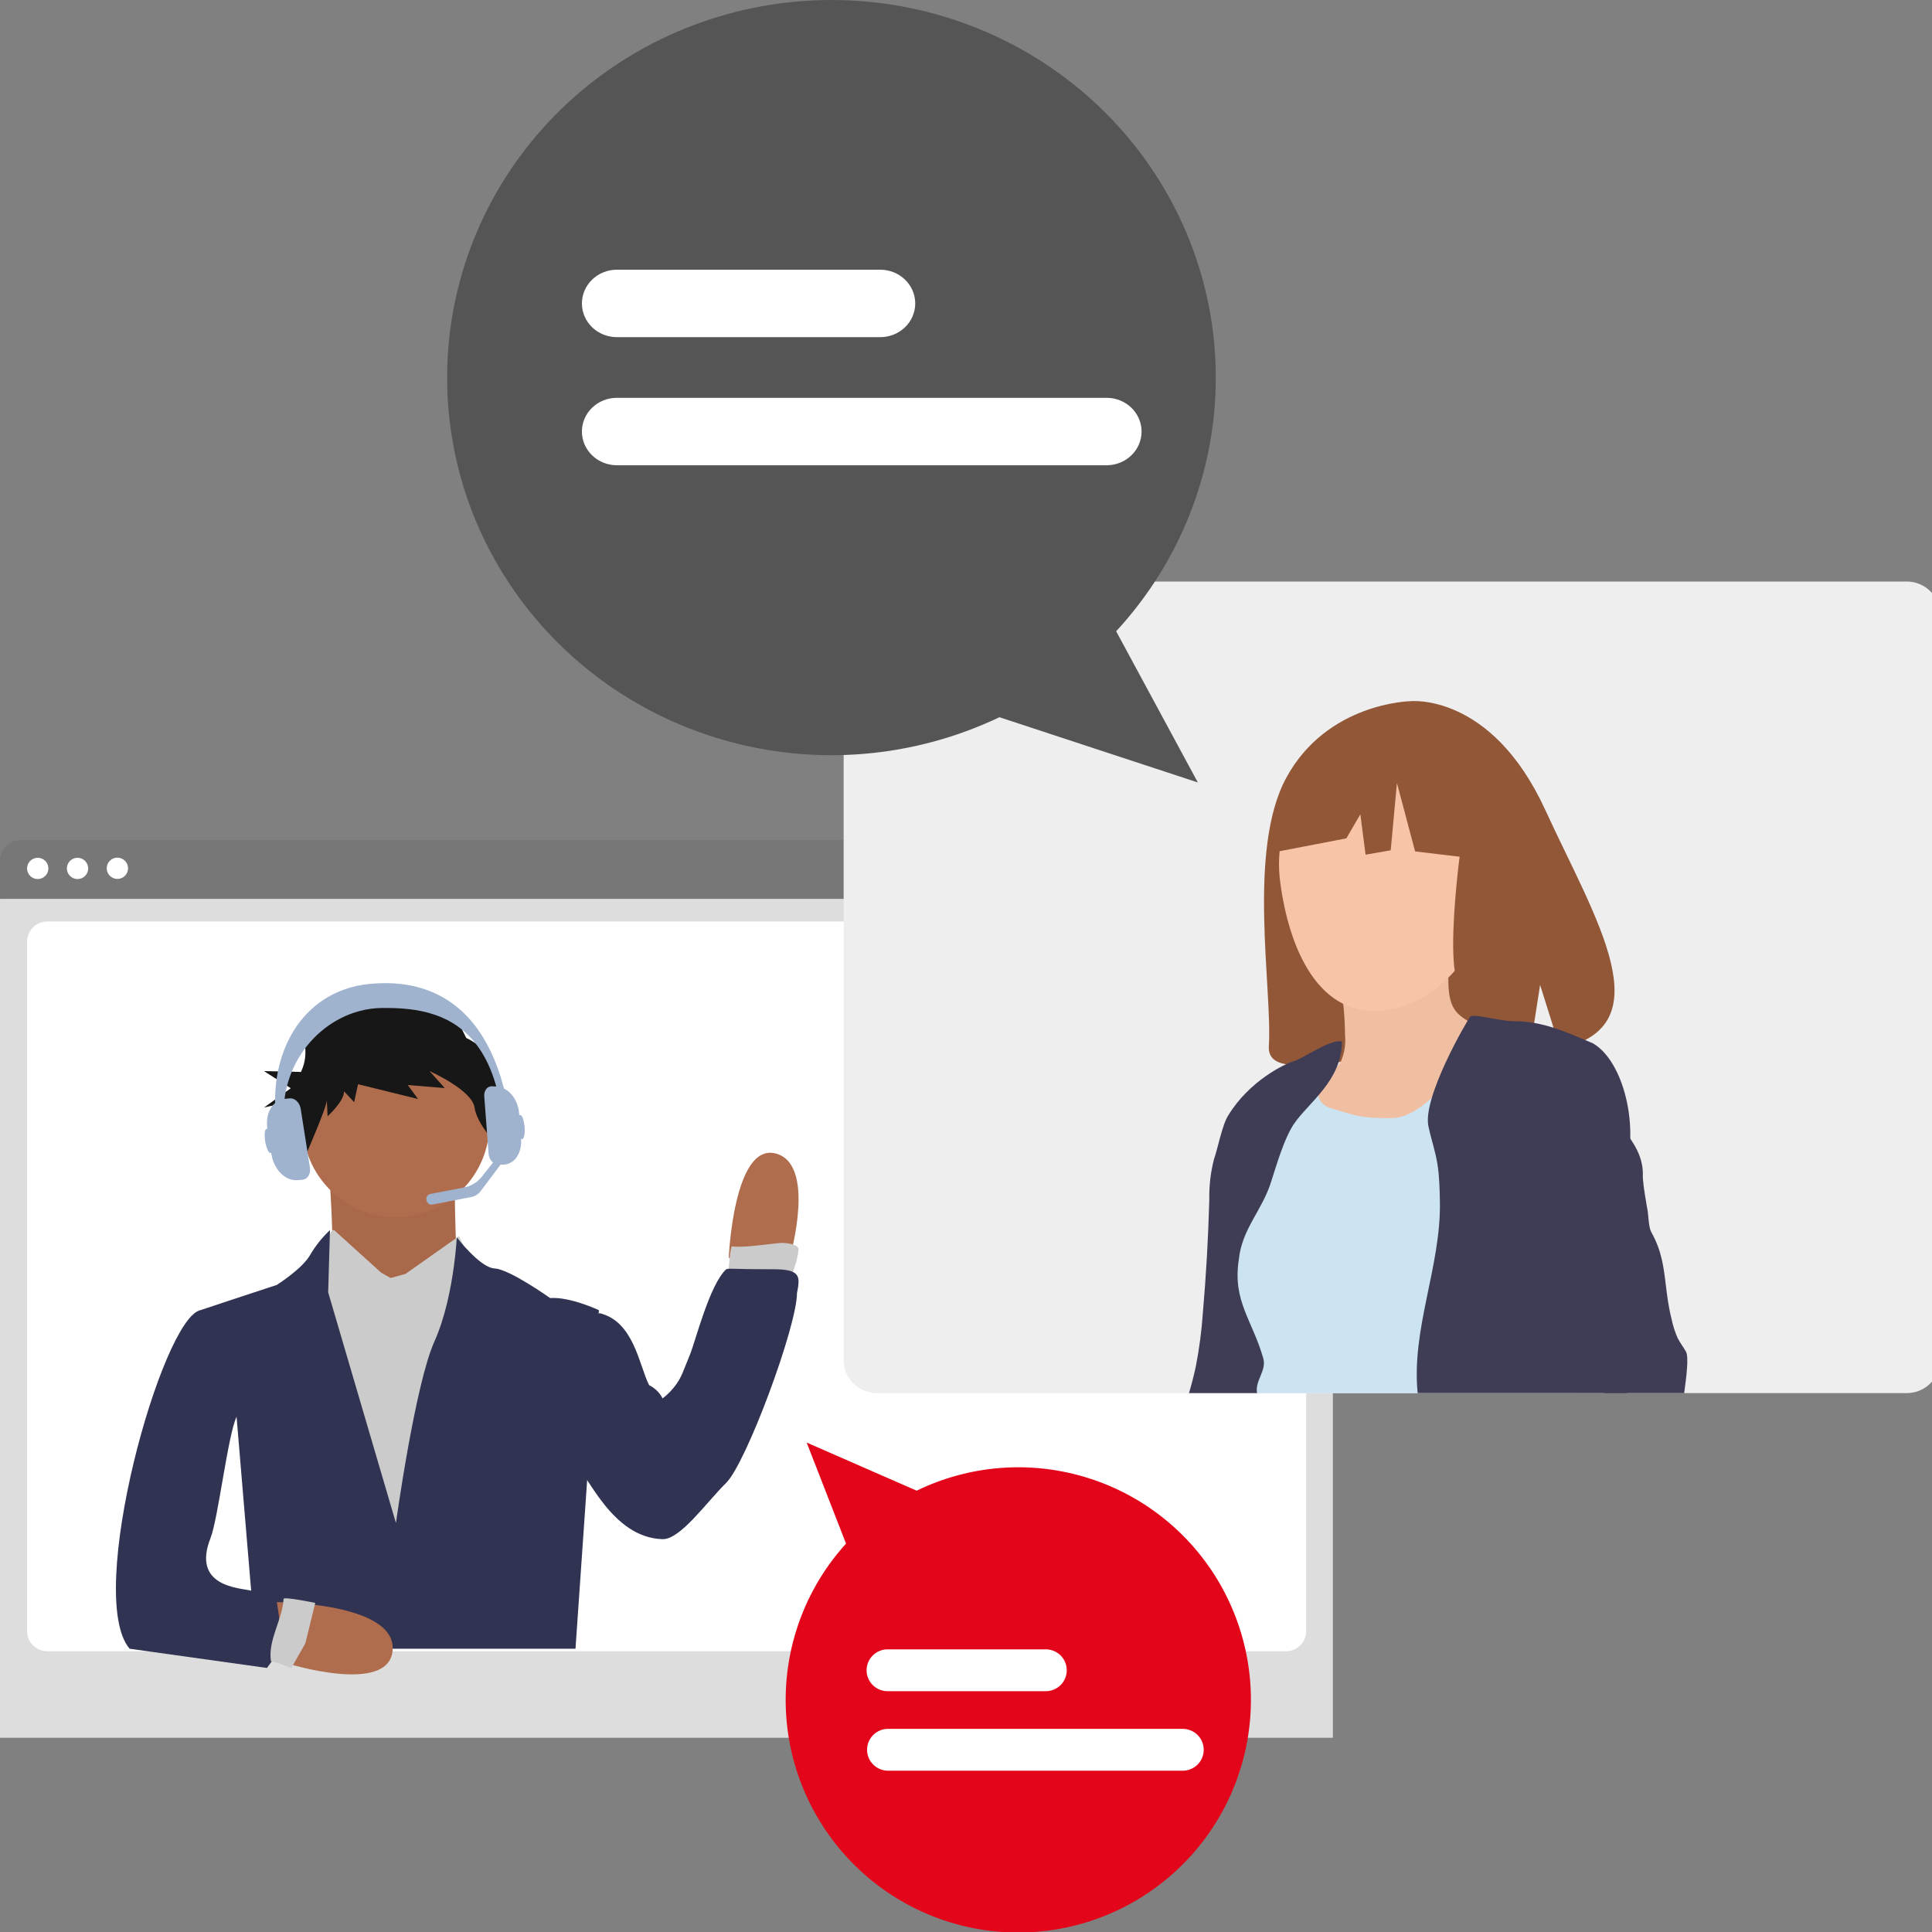
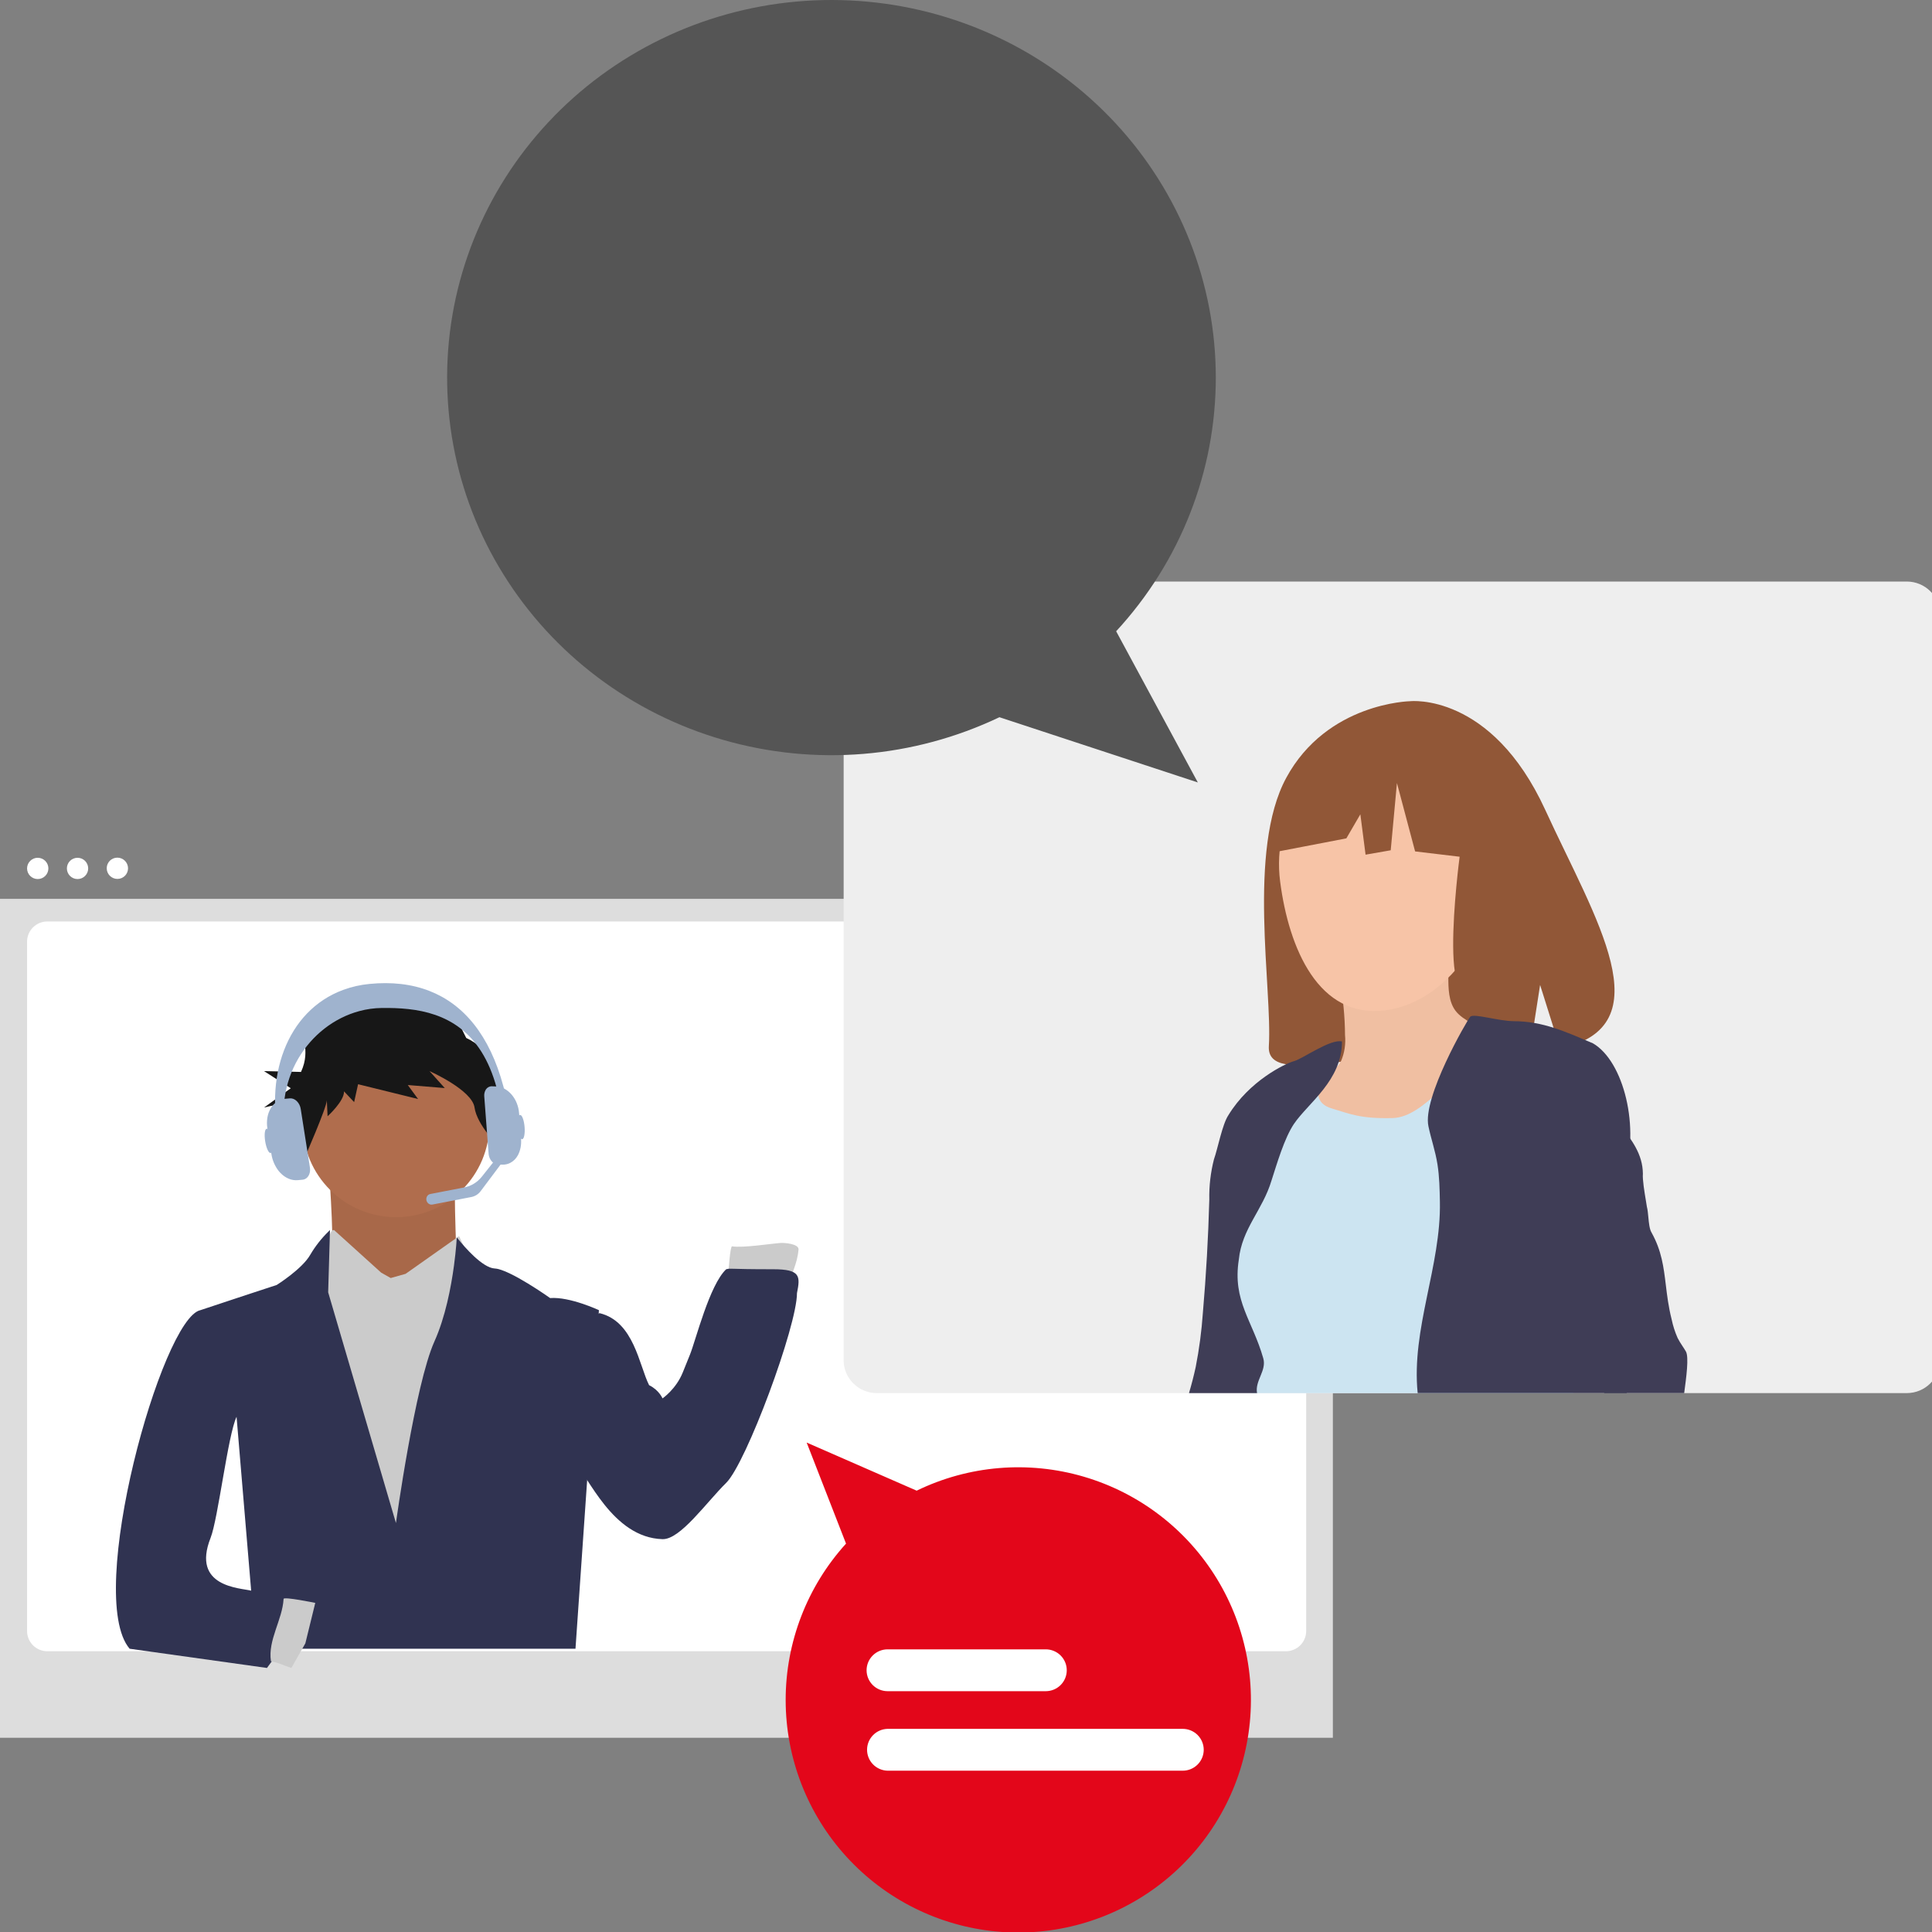
<svg xmlns="http://www.w3.org/2000/svg" width="300" height="300" viewBox="0 0 300 300" fill="none">
  <rect x="0" y="0" width="300" height="300" fill="#808080" stroke="none" />
  <g clip-path="url(#clip0_1618_1561)">
    <path d="M206.967 139.573H0V269.841H206.967V139.573Z" fill="#DDDDDD" />
-     <path d="M0.234 133.673C0.234 132.84 0.565 132.041 1.154 131.452C1.743 130.863 2.542 130.532 3.375 130.532H203.659C204.492 130.532 205.291 130.863 205.88 131.452C206.469 132.041 206.8 132.84 206.8 133.673V257.228C206.8 258.061 206.469 258.86 205.88 259.449C205.291 260.038 204.492 260.369 203.659 260.369H3.375C2.542 260.369 1.743 260.038 1.154 259.449C0.565 258.86 0.234 258.061 0.234 257.228V133.673Z" fill="#DDDDDD" />
    <path d="M4.203 146.227C4.203 145.394 4.534 144.595 5.123 144.006C5.712 143.417 6.511 143.086 7.344 143.086H199.683C200.516 143.086 201.315 143.417 201.904 144.006C202.493 144.595 202.824 145.394 202.824 146.227V253.263C202.824 254.096 202.493 254.895 201.904 255.484C201.315 256.073 200.516 256.404 199.683 256.404H7.344C6.511 256.404 5.712 256.073 5.123 255.484C4.534 254.895 4.203 254.096 4.203 253.263V146.227Z" fill="white" />
-     <path d="M0 133.583C0 132.75 0.331 131.951 0.92 131.362C1.509 130.773 2.308 130.442 3.141 130.442H203.826C204.659 130.442 205.458 130.773 206.047 131.362C206.636 131.951 206.967 132.75 206.967 133.583V139.572H0V133.583Z" fill="#777777" />
    <path d="M5.858 136.499C6.297 136.499 6.717 136.325 7.027 136.015C7.338 135.706 7.512 135.285 7.513 134.847C7.512 134.409 7.337 133.989 7.027 133.679C6.717 133.37 6.297 133.196 5.858 133.196C5.42 133.195 5 133.369 4.689 133.679C4.379 133.988 4.204 134.409 4.203 134.847C4.204 135.285 4.378 135.706 4.688 136.015C4.999 136.325 5.419 136.499 5.857 136.499H5.858ZM12.04 136.499C12.478 136.499 12.899 136.325 13.209 136.015C13.519 135.706 13.694 135.285 13.694 134.847C13.694 134.409 13.519 133.989 13.209 133.679C12.899 133.37 12.478 133.196 12.04 133.196C11.602 133.196 11.181 133.37 10.871 133.679C10.561 133.989 10.387 134.409 10.386 134.847C10.386 135.285 10.561 135.706 10.871 136.015C11.181 136.325 11.602 136.499 12.04 136.499ZM18.232 136.479C19.146 136.479 19.885 135.739 19.882 134.827C19.88 134.388 19.704 133.968 19.393 133.658C19.082 133.348 18.661 133.175 18.222 133.175C17.308 133.175 16.569 133.915 16.572 134.827C16.573 135.266 16.749 135.686 17.061 135.996C17.372 136.306 17.793 136.479 18.232 136.479Z" fill="white" />
    <path d="M51 180.129C51 180.129 51.903 192.95 51.491 193.703C51.079 194.457 58.719 208 58.719 208L70.931 196.219C70.931 196.219 70.191 179.922 70.978 179.186C71.765 178.451 51 180.129 51 180.129Z" fill="#B06D4D" />
    <path d="M51 180.129C51 180.129 51.903 192.95 51.491 193.703C51.079 194.457 58.719 208 58.719 208L70.931 196.219C70.931 196.219 70.191 179.922 70.978 179.186C71.765 178.451 51 180.129 51 180.129Z" fill="black" fill-opacity="0.05" />
    <path d="M61.5 189C53.491 189 47 182.508 47 174.5C47 166.492 53.492 160 61.5 160C69.509 160 76 166.492 76 174.5C76 182.508 69.509 189 61.5 189Z" fill="#B06D4D" />
    <path d="M60.67 198.452L59.189 197.616L51.882 191.01C51.882 191.01 51.154 190.737 51.045 193.022L50.934 195.307L46.216 198.514L46 250.418L78.627 252L80 199.771L72.632 194.832L71.282 191.944L62.983 197.8L60.67 198.452Z" fill="#CBCBCB" />
    <path d="M93 203.444L89.362 256.014H43.64L41.453 259L20.127 256.014C13.127 247.804 25.146 204.696 31.113 203.444C33.062 202.777 42.966 199.529 42.966 199.529C42.966 199.529 46.914 197.059 48.174 194.843C48.948 193.524 49.896 192.313 50.993 191.243L51.001 191.236L51.004 191.228C51.035 191.198 51.062 191.167 51.092 191.141C51.098 191.131 51.108 191.122 51.119 191.118C51.157 191.077 51.197 191.037 51.238 191V191.058L50.958 200.67L61.482 236.499C61.482 236.499 64.446 214.992 67.457 208.3C69.154 204.529 70.042 199.875 70.493 196.528C70.842 193.937 70.931 192.135 70.931 192.135L70.972 192.188V192.193L70.974 192.194L70.975 192.195H70.977C71.023 192.253 71.095 192.347 71.202 192.477L71.207 192.48C72.087 193.573 74.914 196.881 76.828 196.971C79.122 197.082 85.422 201.562 85.422 201.562C88.501 201.327 93 203.444 93 203.444Z" fill="#303351" />
    <path d="M36.733 220L39 247C37.321 246.559 29.676 246.471 32.701 238.794C33.868 235.834 35.388 222.824 36.733 220Z" fill="white" />
-     <path d="M43 248.78C43 248.78 61.328 248.847 60.975 256.115C60.621 263.383 44.361 258.224 44.361 258.224L43 248.78ZM113.157 195.331C113.157 195.331 113.903 177.607 120.341 179.088C126.777 180.567 122.764 194.791 122.764 194.791L113.157 195.331Z" fill="#B06D4D" />
    <path d="M45.242 259C43.278 258.343 44.08 258.459 42.071 257.954C41.572 254.666 43.858 251.523 44.036 248.276C44.052 247.891 48.954 248.897 48.954 248.897L47.414 255.181L45.242 259ZM122.364 200.078C122.842 197.667 123.748 196.516 123.993 194.077C124.147 193.102 121.649 192.958 121.185 193.009C119.366 193.152 115.483 193.785 113.674 193.535C113.372 193.491 113.131 197.35 113.131 197.35L122.364 200.078Z" fill="#CBCBCB" />
    <path d="M102.875 238.999C105.638 239.076 109.638 233.343 112.762 230.257C115.886 227.171 123.754 205.941 123.754 200.798C124.293 198.133 124.293 197.088 120.05 197.088C112.529 197.088 113.663 196.891 112.762 197.087C110.162 199.528 108.036 208.129 107.14 210.338L106.012 213.131C104.964 215.72 102.875 217.143 102.875 217.143C102.875 217.143 102.354 215.858 100.791 215.087C99.232 212 98.448 205.188 93.091 203.902L87 207.76C87 207.76 87.432 226.016 89.341 227.429C91.251 228.842 95.003 238.782 102.875 238.999Z" fill="#303351" />
    <path d="M72.394 161.171L70.768 157.904C70.768 157.904 69.845 154.186 61.928 155.07L63.32 154.094C63.32 154.094 53.288 152.977 48.577 158.449C46.1 161.324 48.447 162.717 46.74 166.45L41 166.322L45.154 168.981L41 171.975L45.364 170.985C45.05 173.12 45.299 175.3 46.084 177.309L47.208 180C47.208 180 50.795 171.837 50.748 170.84L50.867 173.332C50.867 173.332 53.489 170.957 53.417 169.463L54.99 171.134L55.602 168.358L64.916 170.653L63.32 168.483L69.063 168.954L66.698 166.322C66.698 166.322 73.306 169.248 73.686 171.975C74.066 174.703 77.46 178.034 77.46 178.034L77.746 175.471C77.746 175.471 79.77 164.558 72.394 161.171Z" fill="#171717" />
    <path d="M142.34 231.47L125.258 224L131.371 239.692C125.332 246.345 121.991 255.011 121.998 263.996C122.006 272.981 125.362 281.641 131.412 288.284C137.462 294.927 145.77 299.077 154.715 299.922C163.66 300.768 172.599 298.248 179.786 292.856C186.975 287.469 191.897 279.596 193.593 270.774C195.289 261.953 193.635 252.815 188.957 245.147C184.278 237.479 176.911 231.828 168.291 229.3C159.672 226.771 150.42 227.544 142.34 231.47Z" fill="#E3061A" />
    <path d="M162.381 256.108H137.829C137.4 256.108 136.975 256.192 136.579 256.355C136.183 256.519 135.823 256.758 135.52 257.06C135.217 257.362 134.976 257.72 134.812 258.114C134.648 258.508 134.563 258.931 134.563 259.358C134.563 259.784 134.648 260.207 134.812 260.601C134.976 260.996 135.217 261.354 135.52 261.656C135.823 261.957 136.183 262.197 136.579 262.36C136.975 262.523 137.4 262.607 137.829 262.607H162.381C162.81 262.607 163.235 262.523 163.631 262.36C164.027 262.197 164.387 261.957 164.69 261.656C164.993 261.354 165.234 260.996 165.398 260.601C165.562 260.207 165.646 259.784 165.646 259.358C165.646 258.931 165.562 258.508 165.398 258.114C165.234 257.72 164.993 257.362 164.69 257.06C164.387 256.758 164.027 256.519 163.631 256.355C163.235 256.192 162.81 256.108 162.381 256.108ZM183.649 268.455H137.829C136.976 268.474 136.164 268.825 135.568 269.432C134.971 270.04 134.637 270.855 134.637 271.704C134.637 272.554 134.971 273.369 135.568 273.976C136.164 274.584 136.976 274.935 137.829 274.954H183.649C184.515 274.954 185.345 274.612 185.958 274.002C186.57 273.393 186.914 272.566 186.914 271.704C186.914 270.842 186.57 270.016 185.958 269.406C185.345 268.797 184.515 268.455 183.649 268.455Z" fill="white" />
    <path d="M43.652 177.961L44.686 177.684C42.009 167.713 47.985 159.105 55.783 157.006C56.919 156.697 58.091 156.533 59.274 156.519C60.612 156.502 62.014 156.535 63.425 156.691C68.99 157.309 74.689 159.863 77.135 168.974C77.611 170.737 77.906 172.542 78.018 174.359L79.107 174.423C78.988 172.491 78.673 170.571 78.168 168.696C76.031 160.736 72.003 155.955 66.706 153.882C63.921 152.791 60.783 152.449 57.392 152.782C55.981 152.914 54.596 153.229 53.268 153.718C44.514 156.951 40.806 167.358 43.652 177.961Z" fill="#9FB3CE" />
    <path d="M42.136 179.155L41.518 175.203C41.429 174.643 41.431 174.074 41.524 173.521C41.612 172.996 41.795 172.498 42.064 172.054C42.315 171.638 42.651 171.289 43.049 171.032C43.435 170.785 43.874 170.642 44.329 170.613L45.006 170.553C45.38 170.519 45.769 170.673 46.086 170.98C46.41 171.304 46.626 171.731 46.696 172.192L48.123 181.289C48.182 181.66 48.145 182.029 48.019 182.346C47.894 182.662 47.684 182.909 47.423 183.051C47.29 183.126 47.144 183.171 46.992 183.184L46.236 183.254C45.765 183.296 45.287 183.221 44.84 183.033C44.38 182.844 43.944 182.544 43.561 182.153C43.478 182.068 43.397 181.979 43.32 181.887C42.703 181.129 42.285 180.167 42.136 179.155Z" fill="#9FB3CE" />
    <path d="M42.007 179.036C41.711 179.063 41.338 178.243 41.175 177.202C41.011 176.163 41.118 175.299 41.414 175.272C41.709 175.245 42.082 176.065 42.246 177.106C42.41 178.145 42.302 179.009 42.007 179.036ZM75.87 179.128L75.196 170.26C75.168 169.951 75.219 169.643 75.344 169.367C75.412 169.206 75.514 169.064 75.642 168.951C75.77 168.838 75.92 168.756 76.083 168.713C76.181 168.686 76.282 168.675 76.385 168.679L77.056 168.703C77.493 168.722 77.924 168.841 78.32 169.053C78.729 169.27 79.109 169.579 79.439 169.963C79.775 170.357 80.046 170.807 80.241 171.293C80.44 171.787 80.564 172.314 80.603 172.841L80.907 176.82C80.983 177.755 80.809 178.659 80.414 179.391C80.137 179.909 79.719 180.323 79.213 180.581C78.833 180.773 78.414 180.863 77.984 180.845L77.313 180.822C77.138 180.817 76.962 180.769 76.794 180.679C76.542 180.546 76.32 180.327 76.154 180.051C75.99 179.774 75.891 179.452 75.87 179.128Z" fill="#9FB3CE" />
    <path d="M81.06 176.899C80.76 176.888 80.453 176.036 80.373 174.993C80.295 173.952 80.474 173.116 80.774 173.127C81.074 173.138 81.382 173.991 81.46 175.033C81.54 176.074 81.362 176.91 81.06 176.899Z" fill="#9FB3CE" />
    <path d="M74.633 184.963L77.912 180.59C77.999 180.477 78.039 180.329 78.023 180.181C78.007 180.032 77.936 179.894 77.826 179.797C77.716 179.7 77.576 179.652 77.436 179.664C77.297 179.676 77.169 179.746 77.082 179.86L74.827 182.704C74.128 183.585 73.161 184.178 72.082 184.386L66.815 185.405C66.714 185.425 66.619 185.465 66.534 185.524C66.45 185.583 66.378 185.66 66.322 185.749C66.266 185.839 66.228 185.94 66.21 186.047C66.191 186.154 66.193 186.264 66.215 186.371C66.237 186.479 66.278 186.581 66.337 186.673C66.395 186.765 66.47 186.845 66.556 186.907C66.643 186.969 66.739 187.013 66.841 187.037C66.942 187.06 67.046 187.062 67.146 187.042L73.198 185.871C73.767 185.76 74.276 185.439 74.633 184.963Z" fill="#9FB3CE" />
    <path d="M296.077 90.3H136.163C133.312 90.3 131 92.585 131 95.403V211.218C131 214.036 133.312 216.321 136.163 216.321H296.077C298.929 216.321 301.24 214.036 301.24 211.218V95.403C301.24 92.585 298.929 90.3 296.077 90.3Z" fill="#EEEEEE" />
    <path d="M199.726 120.784C206.06 109.096 218.981 108.882 218.981 108.882C218.981 108.882 231.552 107.483 239.945 125.757C247.766 142.789 258.444 159.316 242.253 162.83L239.147 152.938L237.509 163.436C235.197 163.553 232.876 163.535 230.555 163.381C213.134 162.321 196.609 169.123 197.027 162.428C197.585 153.529 193.632 132.028 199.726 120.784Z" fill="#915737" />
    <path d="M208.855 160.722C208.986 162.08 208.784 163.451 208.269 164.69C207.066 167.026 204.128 167.374 202.361 169.216C200.503 171.152 200.293 174.293 200.203 177.123C199.932 180.076 200.205 183.059 201.004 185.89C201.599 187.408 202.351 188.844 203.246 190.167C204.324 191.895 205.413 193.615 206.512 195.327C207.098 196.292 207.752 197.204 208.468 198.055C210.553 200.172 213.086 201.665 215.83 202.395C217.539 203.113 219.401 203.25 221.18 202.788C222.322 202.292 223.376 201.573 224.29 200.663C225.625 199.599 226.811 198.322 227.811 196.872C229.106 194.41 229.844 191.636 229.964 188.786C230.854 180.446 231.2 172.046 230.999 163.651C231.036 162.736 230.889 161.823 230.568 160.98C229.673 159.038 227.276 158.625 226.013 156.954C224.934 155.528 224.889 153.489 224.899 151.625L224.923 146.879C224.961 146.478 224.888 146.075 224.714 145.722C224.558 145.531 224.369 145.377 224.158 145.268C223.948 145.159 223.721 145.097 223.489 145.087C220.834 144.597 218.142 144.396 215.451 144.489C213.27 144.564 209.084 144.36 207.198 145.709C205.486 146.935 207.63 150.319 208.027 152.22C208.56 155.016 208.837 157.865 208.855 160.722Z" fill="#F7C4A7" />
    <path d="M208.855 160.722C208.986 162.08 208.784 163.451 208.269 164.69C207.066 167.026 204.128 167.374 202.361 169.216C200.503 171.152 200.293 174.293 200.203 177.123C199.932 180.076 200.205 183.059 201.004 185.89C201.599 187.408 202.351 188.844 203.246 190.167C204.324 191.895 205.413 193.615 206.512 195.327C207.098 196.292 207.752 197.204 208.468 198.055C210.553 200.172 213.086 201.665 215.83 202.395C217.539 203.113 219.401 203.25 221.18 202.788C222.322 202.292 223.376 201.573 224.29 200.663C225.625 199.599 226.811 198.322 227.811 196.872C229.106 194.41 229.844 191.636 229.964 188.786C230.854 180.446 231.2 172.046 230.999 163.651C231.036 162.736 230.889 161.823 230.568 160.98C229.673 159.038 227.276 158.625 226.013 156.954C224.934 155.528 224.889 153.489 224.899 151.625L224.923 146.879C224.961 146.478 224.888 146.075 224.714 145.722C224.558 145.531 224.369 145.377 224.158 145.268C223.948 145.159 223.721 145.097 223.489 145.087C220.834 144.597 218.142 144.396 215.451 144.489C213.27 144.564 209.084 144.36 207.198 145.709C205.486 146.935 207.63 150.319 208.027 152.22C208.56 155.016 208.837 157.865 208.855 160.722Z" fill="black" fill-opacity="0.03" />
    <path d="M215.124 156.881C225.508 155.537 233.271 142.957 231.93 132.596C230.589 122.234 224.627 114.465 214.244 115.809C203.86 117.152 197.438 126.524 198.779 136.886C200.12 147.247 204.74 158.224 215.124 156.881Z" fill="#F7C4A7" />
    <path d="M231.432 117.38L218.536 111.726L199.756 121.55L198.341 132.243L209.061 130.181L211.234 126.444L212.045 132.712L215.95 132.031L216.916 121.588L219.738 132.207L226.651 133.032C226.651 133.032 222.474 164.539 231.168 149.657C234.441 144.054 231.432 117.38 231.432 117.38Z" fill="#915737" />
-     <path fill-rule="evenodd" clip-rule="evenodd" d="M198.57 169.775C200.086 167.942 202.914 166.983 204.996 168.168C204.585 169.17 204.095 171.342 206.815 172.126C209.505 172.902 211.064 173.741 216.231 173.613C221.399 173.486 225.669 165.718 231.816 163.287C232.946 162.833 235.84 168.202 236.982 167.775C237.938 167.311 239.043 167.239 240.054 167.574C240.569 167.917 241 168.369 241.315 168.896C241.631 169.423 241.822 170.013 241.876 170.622C242.777 175.34 243.264 180.124 243.332 184.924C243.787 195.386 244.242 205.852 244.316 216.322H194.315C194.087 214.981 195.661 213.662 195.205 212.378C194.638 210.823 193.882 209.306 193.128 207.793C191.537 204.604 189.954 201.431 190.168 197.955C190.345 195.063 191.748 192.487 193.16 189.894C194.29 187.817 195.424 185.731 195.94 183.465C196.307 181.133 196.48 178.776 196.455 176.417C196.437 174.041 197.177 171.718 198.57 169.775Z" fill="#CCE4F1" />
+     <path fill-rule="evenodd" clip-rule="evenodd" d="M198.57 169.775C200.086 167.942 202.914 166.983 204.996 168.168C204.585 169.17 204.095 171.342 206.815 172.126C209.505 172.902 211.064 173.741 216.231 173.613C221.399 173.486 225.669 165.718 231.816 163.287C232.946 162.833 235.84 168.202 236.982 167.775C237.938 167.311 239.043 167.239 240.054 167.574C240.569 167.917 241 168.369 241.315 168.896C241.631 169.423 241.822 170.013 241.876 170.622C242.777 175.34 243.264 180.124 243.332 184.924C243.787 195.386 244.242 205.852 244.316 216.322H194.315C194.087 214.981 195.661 213.662 195.205 212.378C194.638 210.823 193.882 209.306 193.128 207.793C190.345 195.063 191.748 192.487 193.16 189.894C194.29 187.817 195.424 185.731 195.94 183.465C196.307 181.133 196.48 178.776 196.455 176.417C196.437 174.041 197.177 171.718 198.57 169.775Z" fill="#CCE4F1" />
    <path fill-rule="evenodd" clip-rule="evenodd" d="M252.621 216.322H220.136C219.123 206.337 223.786 196.578 223.586 186.581C223.548 184.641 223.509 182.7 223.209 180.796C222.874 178.687 222.21 176.832 221.809 174.902C220.833 170.455 227.803 158.454 228.297 157.882C228.791 157.31 232.664 158.559 235.101 158.569C239.615 158.59 243.09 160.203 247.349 162.007C252.112 164.757 254.74 175.114 252.12 182.911C250.885 186.585 250.023 190.102 250.023 193.979C250.03 199.764 248.561 204.771 250.581 210.447C251.2 212.434 251.89 214.386 252.621 216.322Z" fill="#3F3D56" />
    <path fill-rule="evenodd" clip-rule="evenodd" d="M261.519 216.32C261.85 213.855 262.269 210.737 261.792 209.873C261.62 209.57 261.43 209.282 261.239 208.994C260.969 208.6 260.722 208.188 260.499 207.76C260.085 206.826 259.771 205.843 259.563 204.83C259.076 202.906 258.868 201.178 258.669 199.535C258.333 196.763 258.028 194.236 256.469 191.423C256.132 190.896 256.037 189.895 255.95 188.96C255.894 188.369 255.841 187.804 255.73 187.403C255.684 187.097 255.635 186.792 255.582 186.487C255.357 185.141 255.027 183.162 255.107 182.266C255.082 179.219 253.371 177.009 251.623 174.749C250.777 173.654 249.921 172.548 249.244 171.331C249.099 171.054 248.95 170.78 248.801 170.509C246.841 167.16 244.632 163.995 242.196 161.049C241.248 161.386 240.426 162.12 239.87 163.123C239.623 163.782 239.472 164.481 239.423 165.192C238.781 170.697 238.224 176.236 237.79 181.769C237.492 184.559 237.431 187.374 237.609 190.176C237.795 192.998 238.693 195.677 240.178 197.841C240.747 198.608 241.407 199.261 242.066 199.914C242.523 200.365 242.98 200.818 243.408 201.31C243.575 201.504 243.739 201.705 243.897 201.911C244.65 202.896 245.319 203.976 245.892 205.131C247.622 208.592 248.712 212.394 249.1 216.32H261.519ZM208.383 161.723C206.612 161.267 202.273 164.419 200.916 164.781C199.558 165.144 193.97 167.842 190.734 173.182C189.795 174.595 189.085 178.392 188.502 180.021C187.98 182.057 187.736 184.168 187.78 186.284C187.62 192.154 187.287 198.018 186.781 203.865C186.584 206.687 186.213 209.491 185.671 212.258C185.374 213.628 185.025 214.983 184.625 216.321H195.193C194.839 214.391 196.705 212.834 196.164 210.929C194.485 205.015 191.359 202.038 192.363 195.595C192.853 190.733 196.056 187.94 197.444 183.293C198.295 180.672 199.417 176.772 200.916 174.53C203.143 171.242 208.383 167.789 208.383 161.723Z" fill="#3F3D56" />
    <path d="M155.191 111.369L186 121.5L173.316 98.023C183.287 87.22 188.805 73.155 188.789 58.573C188.775 43.99 183.228 29.936 173.235 19.154C163.24 8.373 149.513 1.636 134.737 0.262C119.958 -1.114 105.191 2.97 93.312 11.717C81.435 20.464 73.302 33.244 70.5 47.565C67.701 61.901 70.438 76.766 78.159 89.166C85.889 101.616 98.065 110.789 112.308 114.893C126.553 118.999 141.808 117.745 155.191 111.369Z" fill="#555555" />
-     <path d="M136.589 41.881H95.786C94.347 41.881 92.966 42.433 91.949 43.415C90.931 44.397 90.359 45.728 90.359 47.117C90.359 48.505 90.931 49.837 91.949 50.819C92.966 51.801 94.347 52.352 95.786 52.352H136.589C137.31 52.365 138.026 52.239 138.696 51.982C139.366 51.724 139.976 51.341 140.491 50.853C141.005 50.366 141.414 49.784 141.693 49.143C141.972 48.501 142.116 47.813 142.116 47.117C142.116 46.421 141.972 45.732 141.693 45.091C141.414 44.449 141.005 43.868 140.491 43.38C139.976 42.893 139.366 42.509 138.696 42.252C138.026 41.995 137.31 41.868 136.589 41.881ZM171.933 61.773H95.786C94.347 61.773 92.966 62.324 91.949 63.306C90.931 64.288 90.359 65.62 90.359 67.008C90.359 68.397 90.931 69.728 91.949 70.71C92.966 71.692 94.347 72.244 95.786 72.244H171.933C173.355 72.219 174.71 71.656 175.707 70.677C176.703 69.698 177.262 68.38 177.262 67.008C177.262 65.636 176.703 64.319 175.707 63.339C174.71 62.36 173.355 61.798 171.933 61.773Z" fill="white" />
  </g>
  <defs>
    <clipPath id="clip0_1618_1561">
      <rect width="300" height="300" fill="white" />
    </clipPath>
  </defs>
</svg>